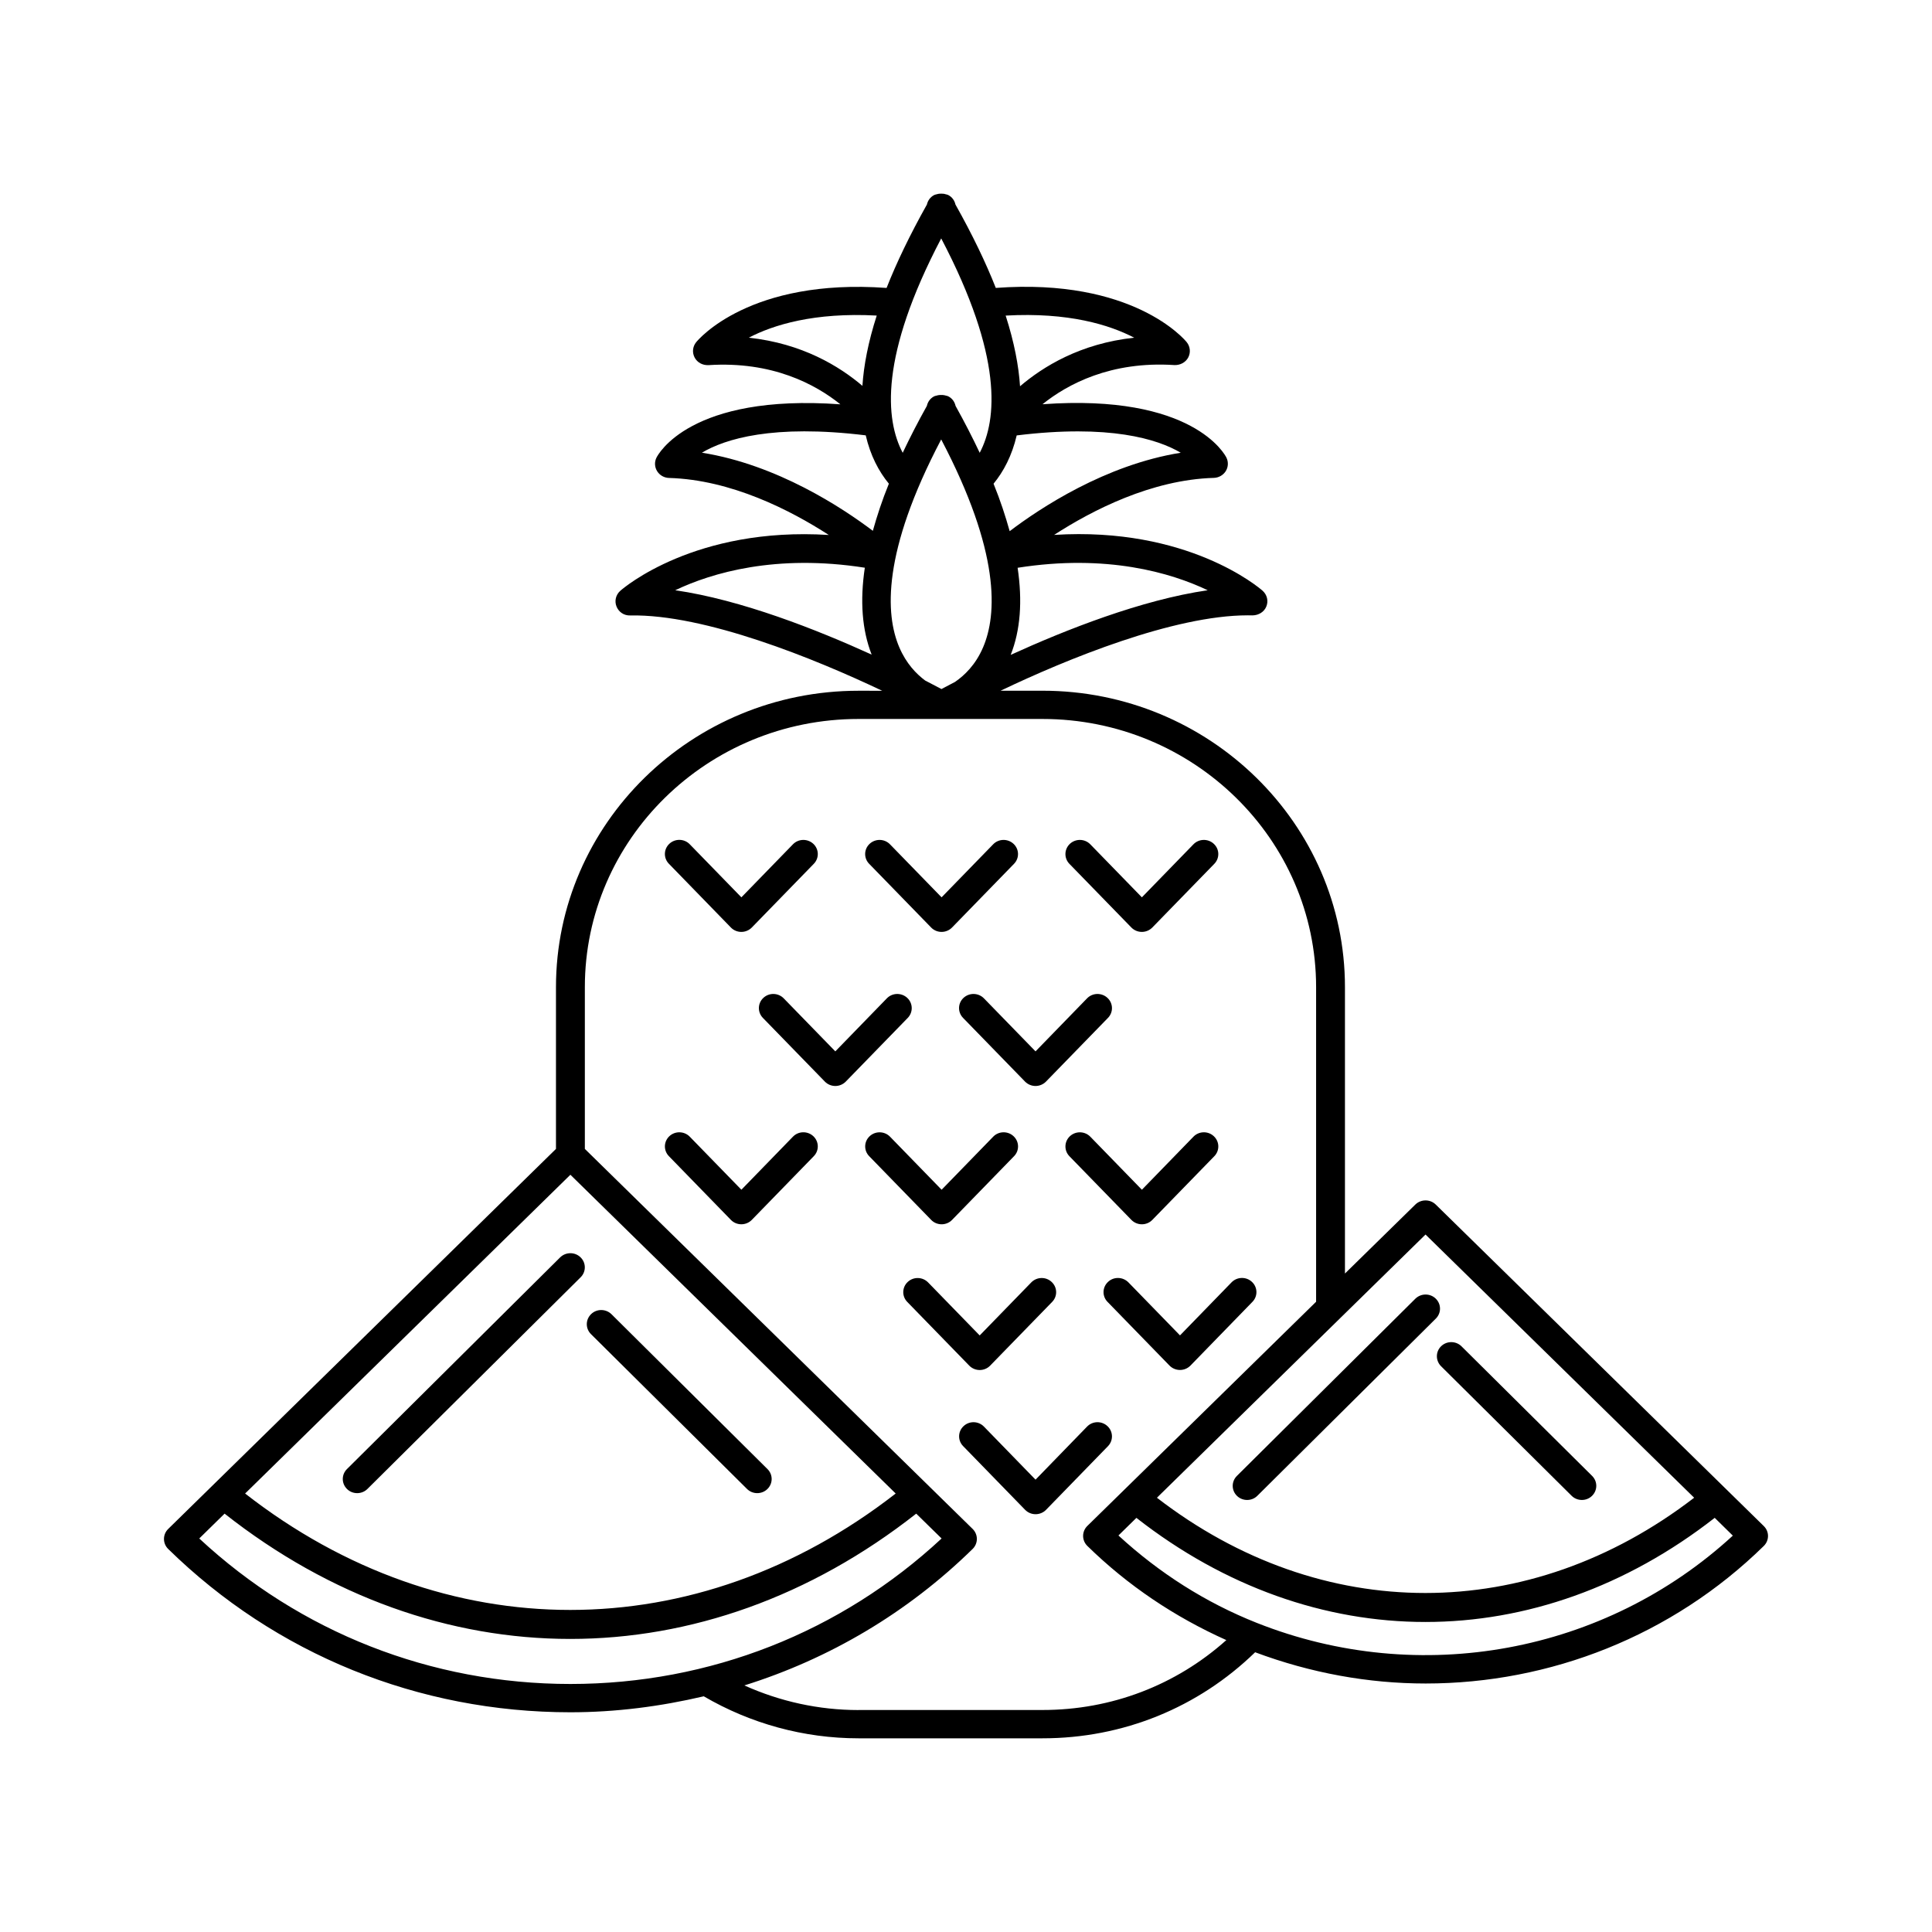
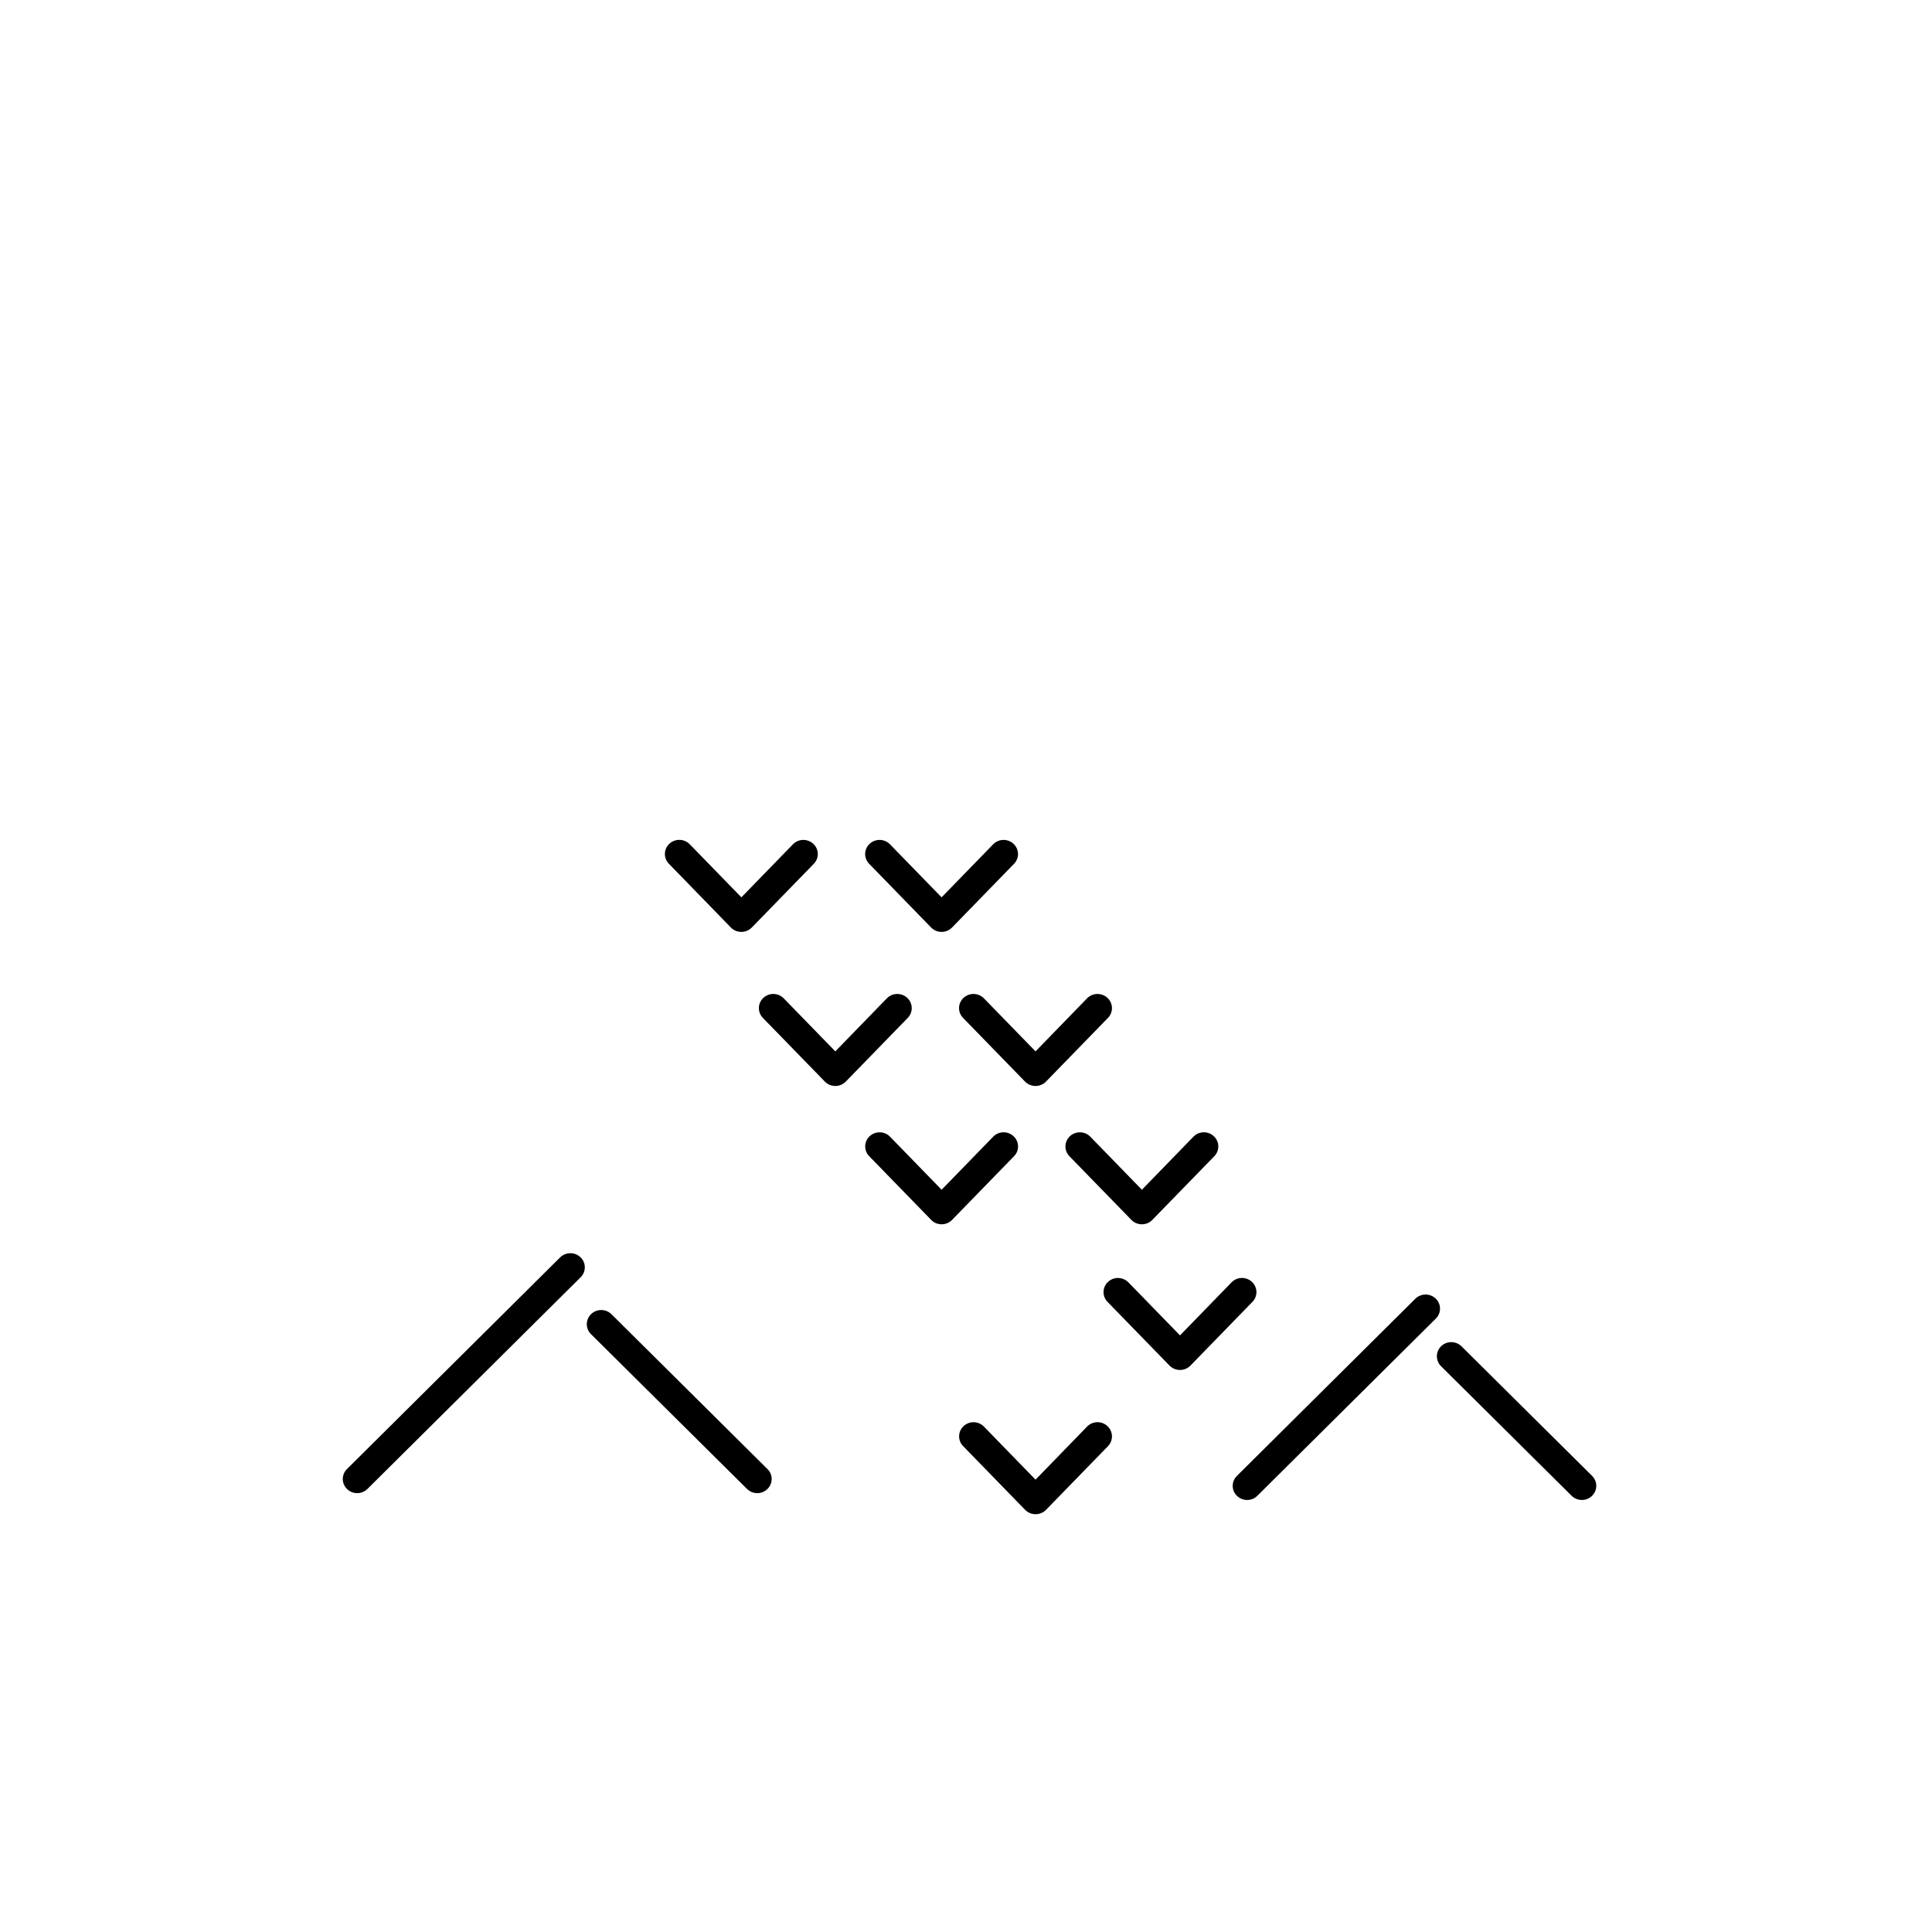
<svg xmlns="http://www.w3.org/2000/svg" fill="#000000" width="800px" height="800px" version="1.1" viewBox="144 144 512 512">
  <g>
    <path d="m337.7 389.81c0.715 0.738 1.715 1.156 2.769 1.156 1.039 0 2.039-0.426 2.762-1.156l16.438-16.895c1.457-1.496 1.395-3.863-0.125-5.289-1.535-1.426-3.953-1.379-5.406 0.125l-13.664 14.051-13.684-14.066c-1.457-1.504-3.883-1.551-5.406-0.125-1.52 1.426-1.582 3.793-0.125 5.289z" />
    <path d="m390.77 389.81c0.715 0.738 1.715 1.156 2.762 1.156s2.047-0.426 2.762-1.156l16.438-16.895c1.457-1.496 1.395-3.863-0.133-5.289-1.527-1.426-3.953-1.379-5.398 0.125l-13.672 14.051-13.672-14.051c-1.457-1.504-3.871-1.551-5.398-0.125-1.527 1.426-1.582 3.793-0.125 5.289z" />
-     <path d="m443.83 389.81c0.73 0.738 1.73 1.156 2.777 1.156s2.039-0.426 2.762-1.156l16.445-16.895c1.449-1.496 1.395-3.863-0.141-5.289-1.52-1.426-3.945-1.379-5.398 0.125l-13.664 14.051-13.672-14.051c-1.465-1.504-3.871-1.551-5.406-0.125-1.52 1.426-1.582 3.793-0.141 5.289z" />
-     <path d="m354.14 445.23-13.664 14.059-13.684-14.059c-1.457-1.496-3.883-1.551-5.406-0.125-1.52 1.426-1.582 3.793-0.125 5.289l16.438 16.895c0.715 0.738 1.715 1.156 2.769 1.156 1.039 0 2.039-0.418 2.762-1.156l16.438-16.895c1.457-1.496 1.395-3.863-0.125-5.289-1.539-1.434-3.953-1.379-5.402 0.125z" />
    <path d="m393.54 468.45c1.047 0 2.047-0.418 2.762-1.156l16.438-16.895c1.457-1.496 1.395-3.863-0.133-5.289-1.52-1.434-3.953-1.379-5.398 0.125l-13.672 14.059-13.672-14.059c-1.457-1.496-3.871-1.551-5.398-0.125-1.527 1.426-1.582 3.793-0.125 5.289l16.438 16.895c0.707 0.738 1.715 1.156 2.762 1.156z" />
    <path d="m446.61 468.45c1.047 0 2.039-0.418 2.762-1.156l16.445-16.895c1.449-1.496 1.395-3.863-0.141-5.289-1.52-1.434-3.945-1.379-5.398 0.125l-13.664 14.059-13.672-14.059c-1.465-1.496-3.871-1.551-5.406-0.125-1.52 1.426-1.582 3.793-0.141 5.289l16.445 16.895c0.723 0.738 1.723 1.156 2.769 1.156z" />
-     <path d="m403.63 507.07c1.047 0 2.047-0.418 2.762-1.156l16.438-16.895c1.465-1.496 1.402-3.863-0.133-5.289-1.527-1.441-3.938-1.379-5.406 0.125l-13.664 14.051-13.672-14.051c-1.457-1.496-3.871-1.559-5.398-0.125-1.527 1.426-1.582 3.793-0.125 5.289l16.438 16.895c0.723 0.738 1.723 1.156 2.762 1.156z" />
    <path d="m437.49 521.94c-1.527-1.434-3.945-1.387-5.406 0.125l-13.656 14.059-13.672-14.059c-1.465-1.504-3.871-1.559-5.398-0.125-1.527 1.426-1.582 3.793-0.125 5.289l16.438 16.895c0.723 0.738 1.723 1.156 2.769 1.156 1.039 0 2.047-0.418 2.769-1.156l16.438-16.895c1.434-1.496 1.371-3.867-0.156-5.289z" />
    <path d="m443.04 483.84c-1.473-1.496-3.883-1.559-5.398-0.125-1.535 1.426-1.598 3.793-0.141 5.289l16.438 16.895c0.723 0.738 1.723 1.156 2.769 1.156s2.047-0.418 2.769-1.156l16.43-16.895c1.465-1.496 1.402-3.863-0.125-5.289-1.535-1.441-3.953-1.379-5.414 0.125l-13.656 14.051z" />
    <path d="m384.43 408.45c-1.535-1.426-3.953-1.379-5.406 0.125l-13.656 14.051-13.672-14.051c-1.465-1.504-3.883-1.551-5.398-0.125-1.527 1.426-1.582 3.793-0.133 5.297l16.438 16.895c0.715 0.73 1.715 1.156 2.769 1.156 1.039 0 2.039-0.426 2.762-1.156l16.438-16.895c1.445-1.496 1.387-3.871-0.141-5.297z" />
    <path d="m399.34 408.45c-1.527 1.426-1.582 3.793-0.125 5.297l16.438 16.895c0.723 0.73 1.723 1.156 2.769 1.156 1.039 0 2.047-0.426 2.769-1.156l16.438-16.895c1.457-1.496 1.395-3.871-0.141-5.297-1.535-1.426-3.945-1.379-5.406 0.125l-13.656 14.051-13.672-14.051c-1.469-1.504-3.879-1.551-5.414-0.125z" />
-     <path d="m611.42 548.42-86.93-85.199c-1.488-1.465-3.914-1.465-5.414 0l-18.648 18.277v-75.895c0-43.312-35.953-78.555-80.152-78.555h-11.109c17.5-8.367 45.848-19.98 65.543-19.98 0.418 0 0.836 0.008 1.234 0.016 1.613-0.031 3.07-0.906 3.652-2.363 0.598-1.465 0.195-3.117-1-4.172-0.875-0.781-19.836-17.027-55.246-14.793 10.125-6.551 25.867-14.641 42.344-15.113 1.281-0.039 2.473-0.715 3.148-1.793 0.668-1.078 0.738-2.426 0.18-3.566-0.371-0.754-8.879-17.043-48.75-14.152 6.574-5.281 18.051-11.492 34.984-10.383 1.496 0.047 2.922-0.684 3.629-1.992 0.699-1.309 0.551-2.898-0.379-4.062-0.574-0.723-14.297-17.074-50.609-14.391-2.621-6.644-6.141-14.004-10.691-22.105-0.227-1.008-0.836-1.93-1.836-2.473-0.293-0.164-0.613-0.203-0.922-0.285-0.047-0.016-0.102-0.039-0.156-0.055-0.266-0.043-0.559-0.066-0.848-0.059-0.309-0.008-0.59 0.008-0.891 0.07-0.047 0.016-0.102 0.031-0.148 0.047-0.316 0.078-0.629 0.125-0.93 0.293-0.992 0.543-1.605 1.465-1.836 2.473-4.543 8.102-8.07 15.461-10.684 22.098-36.242-2.629-49.902 13.68-50.484 14.406-0.93 1.164-1.078 2.746-0.371 4.062 0.707 1.309 2.07 2.039 3.629 1.992 16.941-1.102 28.402 5.094 34.984 10.383-39.895-2.883-48.383 13.406-48.75 14.152-0.559 1.141-0.488 2.481 0.188 3.566 0.676 1.086 1.859 1.754 3.148 1.793 16.477 0.473 32.219 8.566 42.344 15.113-35.418-2.227-54.371 14.004-55.254 14.793-1.188 1.047-1.598 2.707-1 4.172 0.59 1.457 1.969 2.426 3.652 2.363 19.75-0.387 48.879 11.453 66.746 19.957l-6.285-0.004c-44.203 0-80.16 35.242-80.16 78.555v42.863l-102.77 100.72c-1.488 1.465-1.488 3.832 0 5.297 28.473 27.906 66.328 43.281 106.59 43.281 12.082 0 23.883-1.551 35.344-4.234 12.371 7.227 26.492 11.133 40.992 11.133h48.773c21.371 0 41.258-8.133 56.355-22.805 14.711 5.504 30.016 8.281 45.191 8.281 32.969 0 65.312-12.641 89.59-36.434 1.512-1.473 1.512-3.84 0.008-5.297zm-112.13-55.223c0.008-0.008 0.016-0.016 0.023-0.023l22.465-22.012 71.188 69.754c-43.746 33.652-98.754 33.668-142.37 0zm-105.86-286.02c16.398 31.27 14.816 48.09 10.203 56.82-1.898-4.016-4-8.125-6.398-12.422-0.227-1.016-0.836-1.953-1.844-2.496-0.293-0.164-0.613-0.203-0.914-0.285-0.055-0.016-0.102-0.039-0.164-0.047-0.301-0.055-0.582-0.078-0.875-0.07-0.309-0.008-0.59 0.016-0.891 0.07-0.055 0.008-0.102 0.031-0.156 0.047-0.316 0.078-0.621 0.125-0.922 0.285-1 0.543-1.613 1.48-1.836 2.496-2.41 4.297-4.504 8.406-6.406 12.422-4.613-8.738-6.195-25.559 10.203-56.82zm-11.102 108.38c-3.731-8.715-4.59-25.23 11.098-55.098 15.688 29.859 14.832 46.383 11.098 55.098-2 4.66-4.922 7.422-7.43 9.156-1.473 0.762-2.715 1.418-3.598 1.891-1.031-0.551-2.504-1.324-4.328-2.266-2.367-1.766-5.004-4.5-6.84-8.781zm81.723-15.137c-17.586 2.551-37.66 10.492-52.207 17.129 2.582-6.527 3.148-14.25 1.836-23.082 23.605-3.723 40.68 1.324 50.371 5.953zm-7.141-36.441c-20.004 3.203-37.344 14.719-45.336 20.789-1.125-4.023-2.481-8.18-4.273-12.578 2.652-3.227 4.879-7.43 6.133-12.801 24.574-3.019 37.328 0.953 43.477 4.59zm-12.344-30.488c-14.328 1.543-24.191 7.707-30.246 12.871-0.355-5.422-1.527-11.617-3.809-18.727 16.633-0.938 27.566 2.465 34.055 5.856zm-102.13 0c6.473-3.387 17.344-6.762 33.906-5.863-2.273 7.07-3.441 13.227-3.793 18.625-6.055-5.148-15.887-11.227-30.113-12.762zm-12.422 30.48c6.094-3.637 18.812-7.613 43.414-4.598 1.242 5.375 3.473 9.582 6.133 12.809-1.785 4.375-3.133 8.5-4.25 12.492-8.055-6.082-25.348-17.531-45.297-20.703zm43.172 30.48c-1.316 8.801-0.738 16.508 1.812 23.027-14.531-6.621-34.535-14.516-52.059-17.059 9.672-4.613 26.715-9.66 50.246-5.969zm-78.027 160.87 86.207 84.477c-52.859 41.133-119.66 41.141-172.41 0zm-98.355 96.391 6.715-6.582c27.992 22.066 59.766 33.203 91.598 33.203 31.828 0 63.637-11.141 91.691-33.203l6.723 6.582c-26.695 24.82-61.418 38.559-98.367 38.559-36.941 0-71.664-13.738-98.359-38.559zm174.7 45.469c-10.516 0-20.805-2.273-30.238-6.527 22.562-7.07 43.266-19.285 60.496-36.172 1.488-1.465 1.488-3.832 0-5.297l-102.77-100.71v-42.879c0-39.188 32.527-71.062 72.508-71.062h48.773c39.98 0 72.508 31.875 72.508 71.062v83.379l-60.629 59.418c-1.488 1.465-1.488 3.824 0 5.289 10.762 10.539 23.176 18.836 36.84 24.961-13.359 11.949-30.426 18.523-48.711 18.523l-48.781 0.004zm105.57-23.094c-13.625-5.406-25.898-13.258-36.676-23.168l4.762-4.668c23.434 18.332 49.988 27.59 76.586 27.59 26.609 0 53.191-9.266 76.672-27.598l4.801 4.715c-33.832 31.125-82.895 40.273-126.14 23.129z" />
    <path d="m471.82 540.43c0.738 0.723 1.723 1.078 2.691 1.078 0.984 0 1.969-0.371 2.707-1.117l47.289-46.949c1.488-1.473 1.48-3.84-0.023-5.297-1.504-1.457-3.922-1.441-5.414 0.039l-47.281 46.949c-1.488 1.48-1.473 3.852 0.031 5.297z" />
    <path d="m525.89 506.06 34.605 34.336c0.738 0.738 1.723 1.109 2.723 1.109 0.969 0 1.938-0.355 2.676-1.078 1.504-1.457 1.52-3.824 0.031-5.297l-34.605-34.336c-1.48-1.473-3.898-1.488-5.406-0.031-1.488 1.445-1.504 3.816-0.023 5.297z" />
    <path d="m235.98 538.62c0.738 0.723 1.707 1.078 2.684 1.078 0.984 0 1.969-0.371 2.715-1.117l56.504-56.098c1.48-1.473 1.465-3.84-0.039-5.289-1.504-1.457-3.914-1.441-5.406 0.031l-56.504 56.105c-1.473 1.473-1.457 3.84 0.047 5.289z" />
    <path d="m341.96 538.58c0.746 0.746 1.73 1.117 2.715 1.117 0.969 0 1.938-0.355 2.684-1.078 1.504-1.457 1.52-3.824 0.039-5.289l-41.344-41.043c-1.488-1.473-3.914-1.488-5.406-0.031-1.504 1.457-1.52 3.824-0.039 5.297z" />
  </g>
</svg>